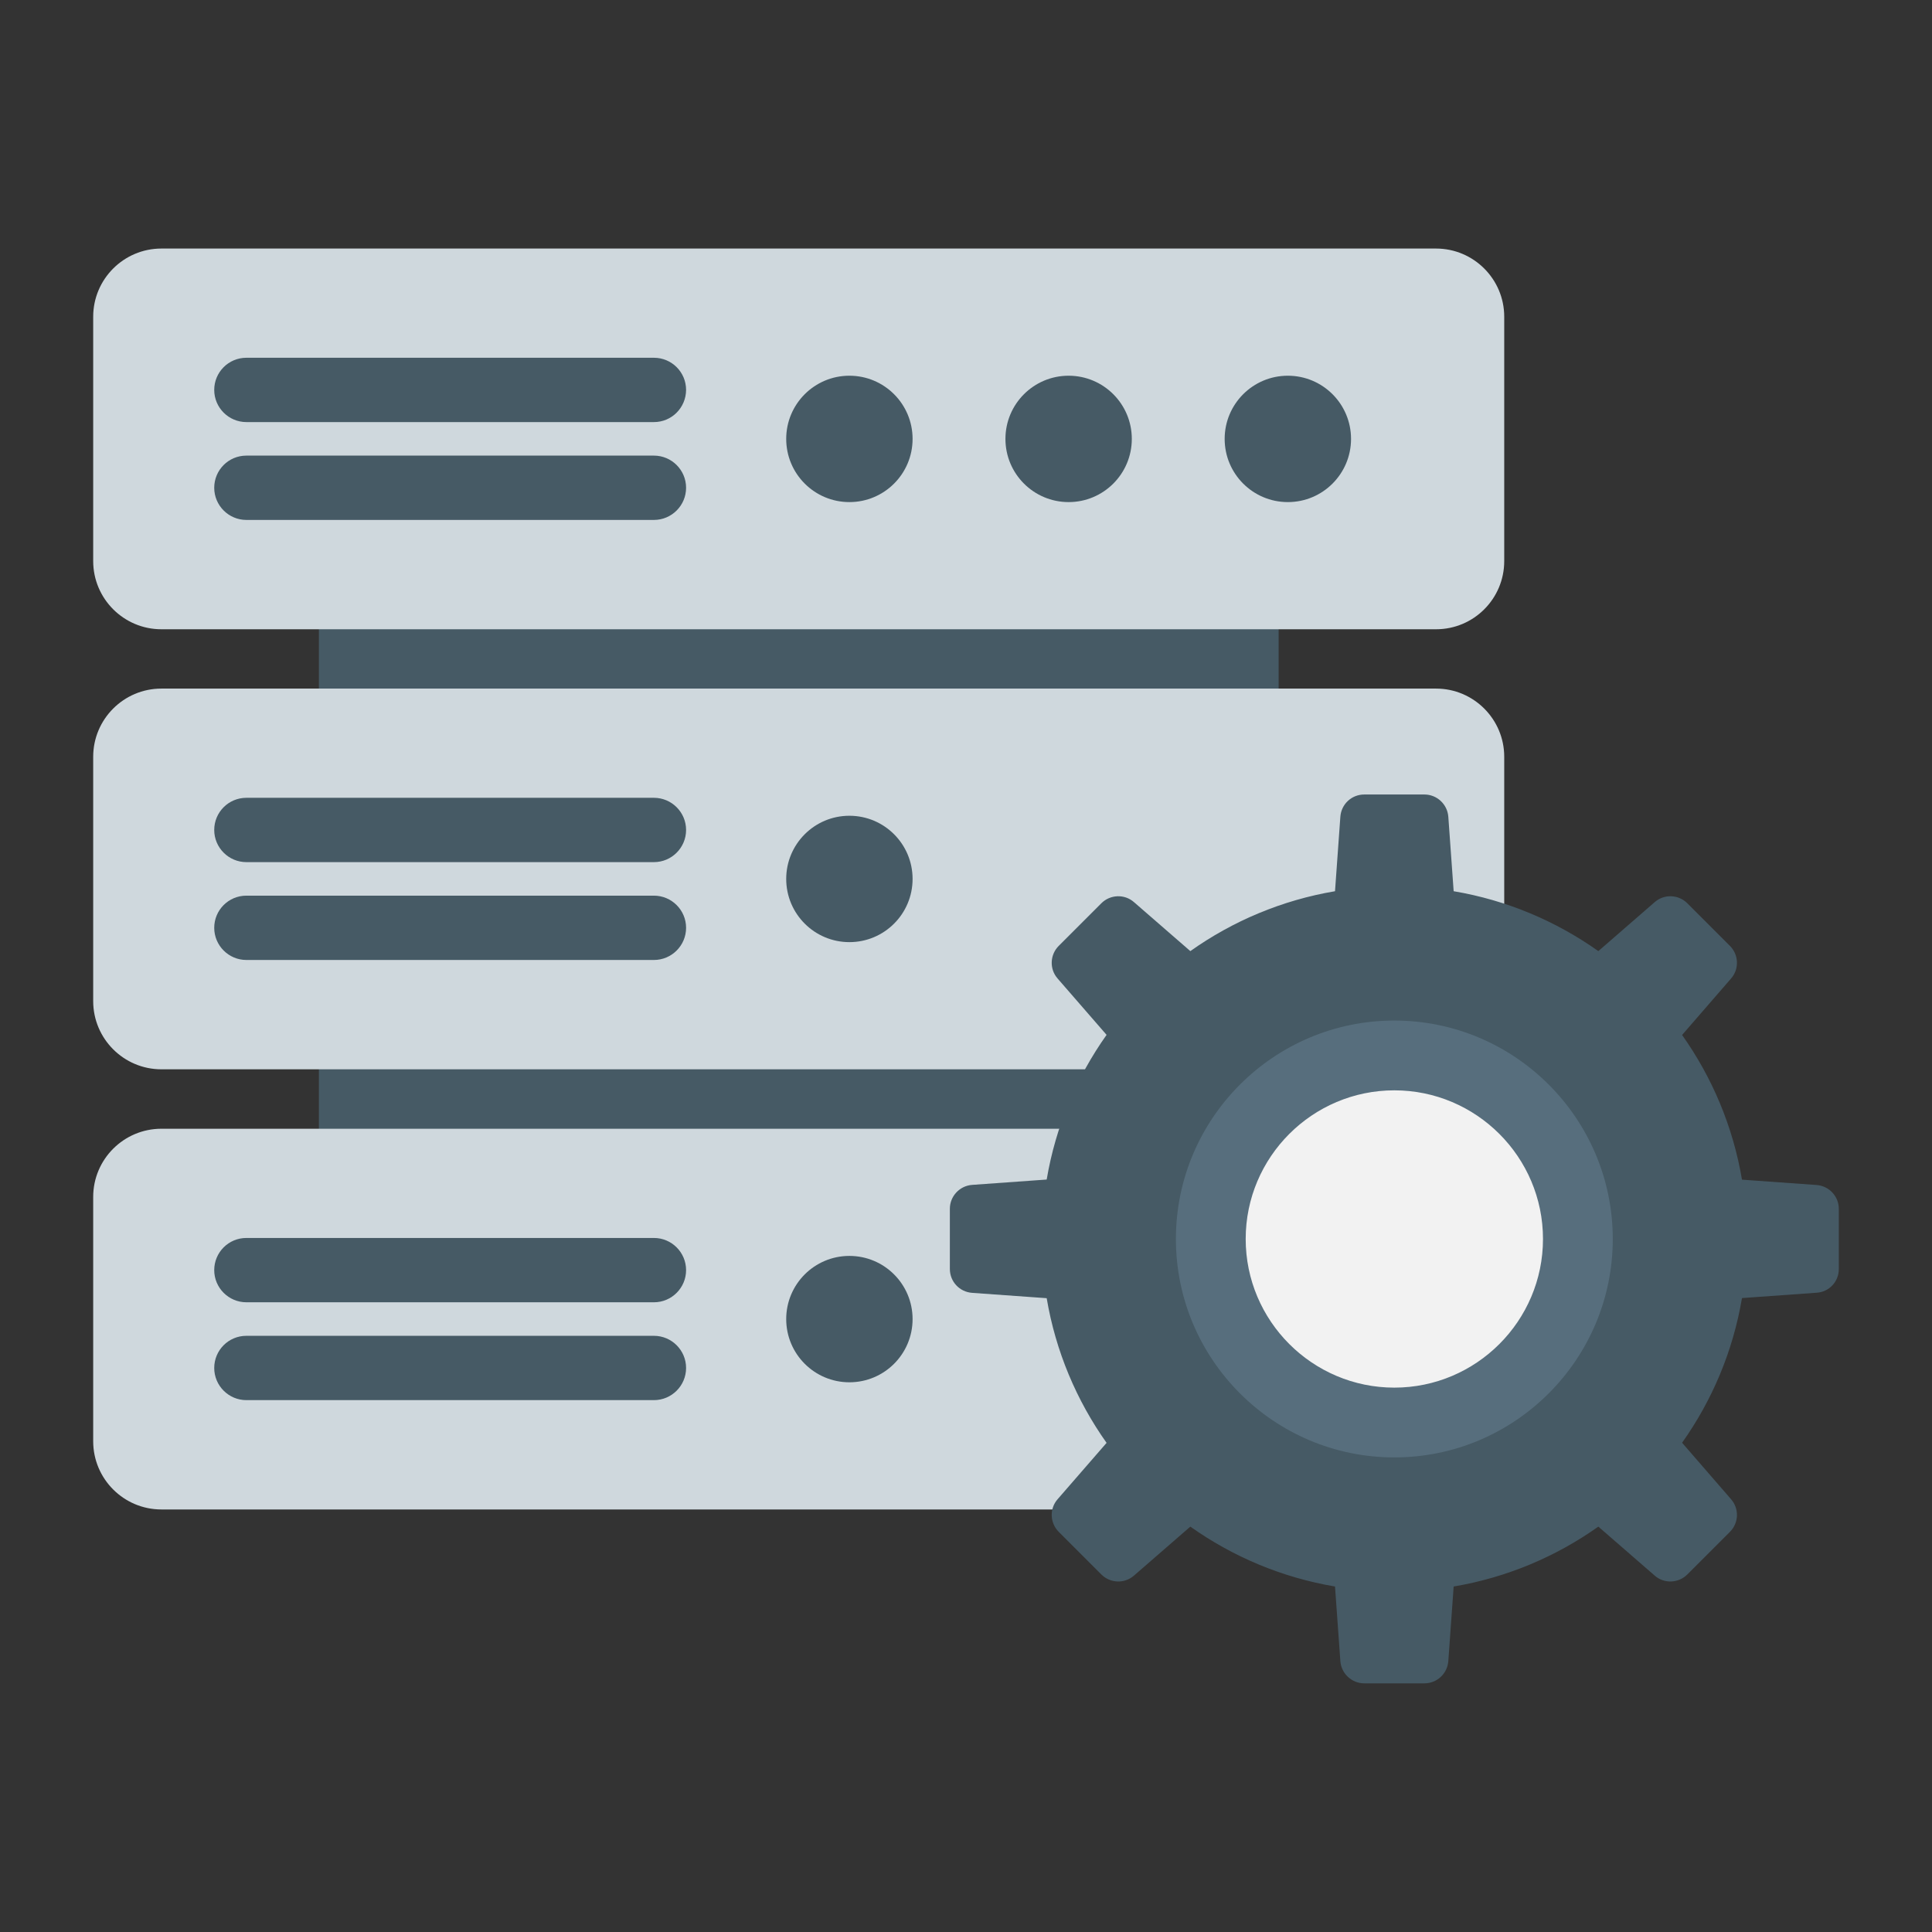
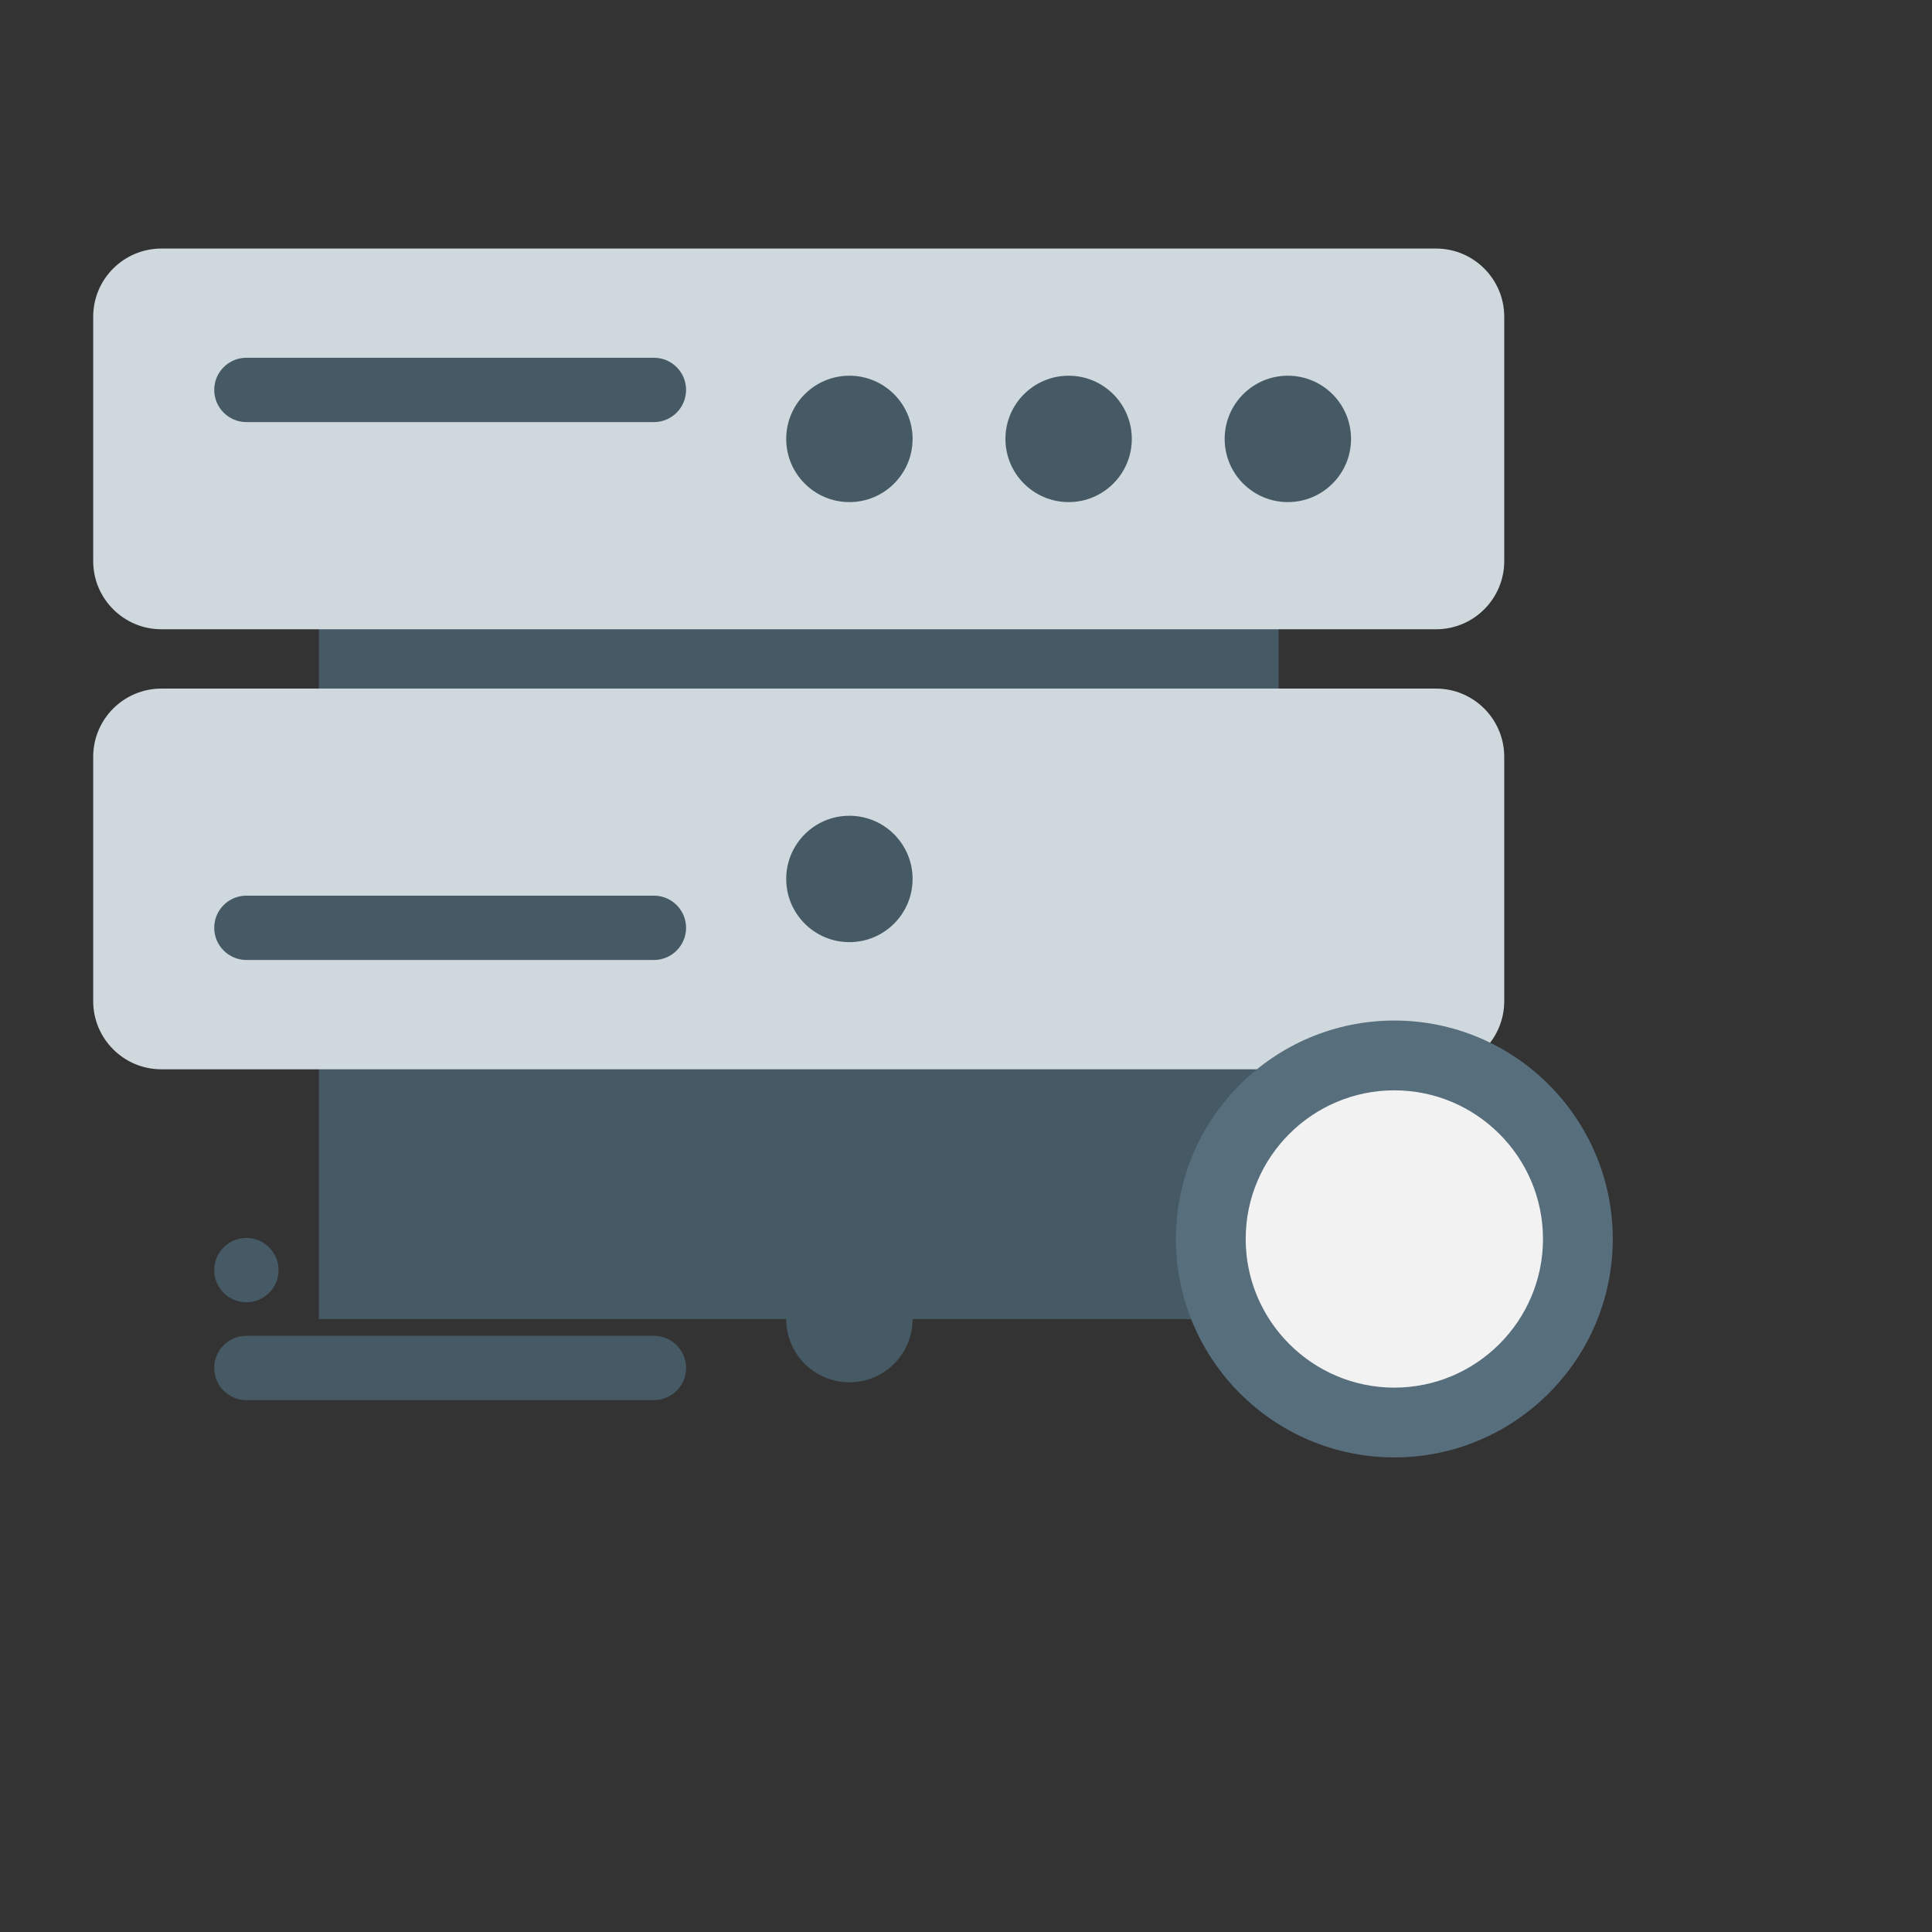
<svg xmlns="http://www.w3.org/2000/svg" id="Layer_1" enable-background="new 0 0 1700 1700" height="512" viewBox="0 0 1700 1700" width="512">
  <rect x="0" y="0" width="1700" height="1700" fill="#333333" stroke="none" />
  <g>
    <g>
      <g>
        <path d="m280.6 314.9h844.5v845.8h-844.5z" fill="#465a65" />
      </g>
-       <path d="m1263.6 1328.2h-1121.6c-33.1 0-60-26.9-60-60v-215c0-33.1 26.9-60 60-60h1121.6c33.1 0 60 26.9 60 60v215c0 33.1-26.8 60-60 60z" fill="#cfd8dd" />
      <g>
        <g>
          <circle cx="747.4" cy="1160.7" fill="#465a65" r="55.6" />
        </g>
      </g>
      <g>
        <g>
          <g>
-             <path d="m575.4 1145.9h-358.6c-15.6 0-28.3-12.7-28.3-28.3s12.6-28.3 28.3-28.3h358.6c15.6 0 28.3 12.7 28.3 28.3s-12.7 28.3-28.3 28.3z" fill="#465a65" />
+             <path d="m575.4 1145.9h-358.6c-15.6 0-28.3-12.7-28.3-28.3s12.6-28.3 28.3-28.3c15.6 0 28.3 12.7 28.3 28.3s-12.7 28.3-28.3 28.3z" fill="#465a65" />
          </g>
          <g>
            <path d="m575.4 1232h-358.6c-15.6 0-28.3-12.7-28.3-28.3s12.6-28.3 28.3-28.3h358.6c15.6 0 28.3 12.7 28.3 28.3s-12.7 28.3-28.3 28.3z" fill="#465a65" />
          </g>
        </g>
      </g>
      <g>
        <path d="m1263.6 940.9h-1121.6c-33.1 0-60-26.9-60-60v-215c0-33.1 26.9-60 60-60h1121.6c33.1 0 60 26.9 60 60v215c0 33.2-26.8 60-60 60z" fill="#cfd8dd" />
        <g>
          <g>
            <circle cx="747.4" cy="773.4" fill="#465a65" r="55.6" />
          </g>
        </g>
        <g>
          <g>
            <g>
-               <path d="m575.4 758.6h-358.6c-15.6 0-28.3-12.7-28.3-28.3s12.6-28.3 28.3-28.3h358.6c15.6 0 28.3 12.7 28.3 28.3s-12.7 28.3-28.3 28.3z" fill="#465a65" />
-             </g>
+               </g>
            <g>
              <path d="m575.4 844.7h-358.6c-15.6 0-28.3-12.7-28.3-28.3s12.6-28.3 28.3-28.3h358.6c15.6 0 28.3 12.7 28.3 28.3s-12.7 28.3-28.3 28.3z" fill="#465a65" />
            </g>
          </g>
        </g>
      </g>
      <g>
        <g>
          <path d="m1263.6 553.7h-1121.6c-33.1 0-60-26.9-60-60v-215c0-33.1 26.9-60 60-60h1121.6c33.1 0 60 26.9 60 60v215c0 33.1-26.8 60-60 60z" fill="#cfd8dd" />
        </g>
        <g fill="#465a65">
          <circle cx="1133.2" cy="386.2" r="55.6" />
          <circle cx="940.3" cy="386.2" r="55.6" />
          <circle cx="747.4" cy="386.2" r="55.6" />
        </g>
        <g>
          <g>
            <g>
              <path d="m575.4 371.4h-358.6c-15.6 0-28.3-12.7-28.3-28.3s12.6-28.3 28.3-28.3h358.6c15.6 0 28.3 12.6 28.3 28.3-.1 15.7-12.7 28.3-28.3 28.3z" fill="#465a65" />
            </g>
            <g>
-               <path d="m575.4 457.5h-358.6c-15.6 0-28.3-12.7-28.3-28.3s12.6-28.3 28.3-28.3h358.6c15.6 0 28.3 12.7 28.3 28.3s-12.7 28.3-28.3 28.3z" fill="#465a65" />
-             </g>
+               </g>
          </g>
        </g>
      </g>
    </g>
    <g>
      <g>
-         <path d="m1618 1116.7v-53c0-11.1-8.6-20.2-19.6-21l-65.6-4.7c-7.9-46.8-26.3-90.1-52.7-127.3l43.1-49.7c7.3-8.3 6.8-20.9-1-28.7l-37.5-37.5c-7.8-7.8-20.4-8.3-28.7-1l-49.6 43.1c-37.2-26.4-80.5-44.8-127.3-52.7l-4.7-65.5c-.8-11-10-19.6-21-19.6h-53c-11.1 0-20.2 8.5-21 19.6l-4.7 65.5c-46.8 7.9-90.1 26.3-127.3 52.7l-49.6-43.1c-8.3-7.3-20.9-6.8-28.7 1l-37.5 37.5c-7.8 7.8-8.3 20.4-1 28.7l43.1 49.6c-26.4 37.2-44.8 80.5-52.7 127.3l-65.6 4.7c-11 .8-19.6 10-19.6 21v53c0 11.1 8.5 20.2 19.6 21l65.6 4.7c7.9 46.8 26.3 90.1 52.7 127.3l-43.1 49.6c-7.3 8.3-6.8 20.9 1 28.7l37.5 37.5c7.8 7.8 20.4 8.3 28.7 1l49.6-43.1c37.2 26.4 80.5 44.8 127.3 52.7l4.7 65.6c.8 11 10 19.6 21 19.6h53c11.1 0 20.2-8.6 21-19.6l4.7-65.6c46.8-7.9 90.1-26.3 127.3-52.7l49.6 43.1c8.3 7.3 20.9 6.8 28.7-1l37.5-37.5c7.8-7.8 8.3-20.3 1-28.7l-43.1-49.7c26.4-37.2 44.8-80.5 52.7-127.3l65.6-4.7c11-.6 19.6-9.7 19.6-20.8zm-391.1 146.1c-95.3 0-172.6-77.3-172.6-172.7.1-95.4 77.2-172.5 172.6-172.5 95.3 0 172.6 77.3 172.6 172.6-.1 95.3-77.3 172.6-172.6 172.6z" fill="#465a65" />
-       </g>
+         </g>
      <g>
        <circle cx="1226.9" cy="1090.2" fill="#f2f2f2" r="182.3" />
        <path d="m1226.9 898c-106 0-192.2 86.2-192.2 192.2s86.2 192.2 192.2 192.2 192.2-86.2 192.2-192.2-86.2-192.2-192.2-192.2zm0 323c-72.1 0-130.8-58.7-130.8-130.8s58.7-130.8 130.8-130.8 130.8 58.7 130.8 130.8-58.7 130.8-130.8 130.8z" fill="#576e7d" />
      </g>
    </g>
  </g>
</svg>